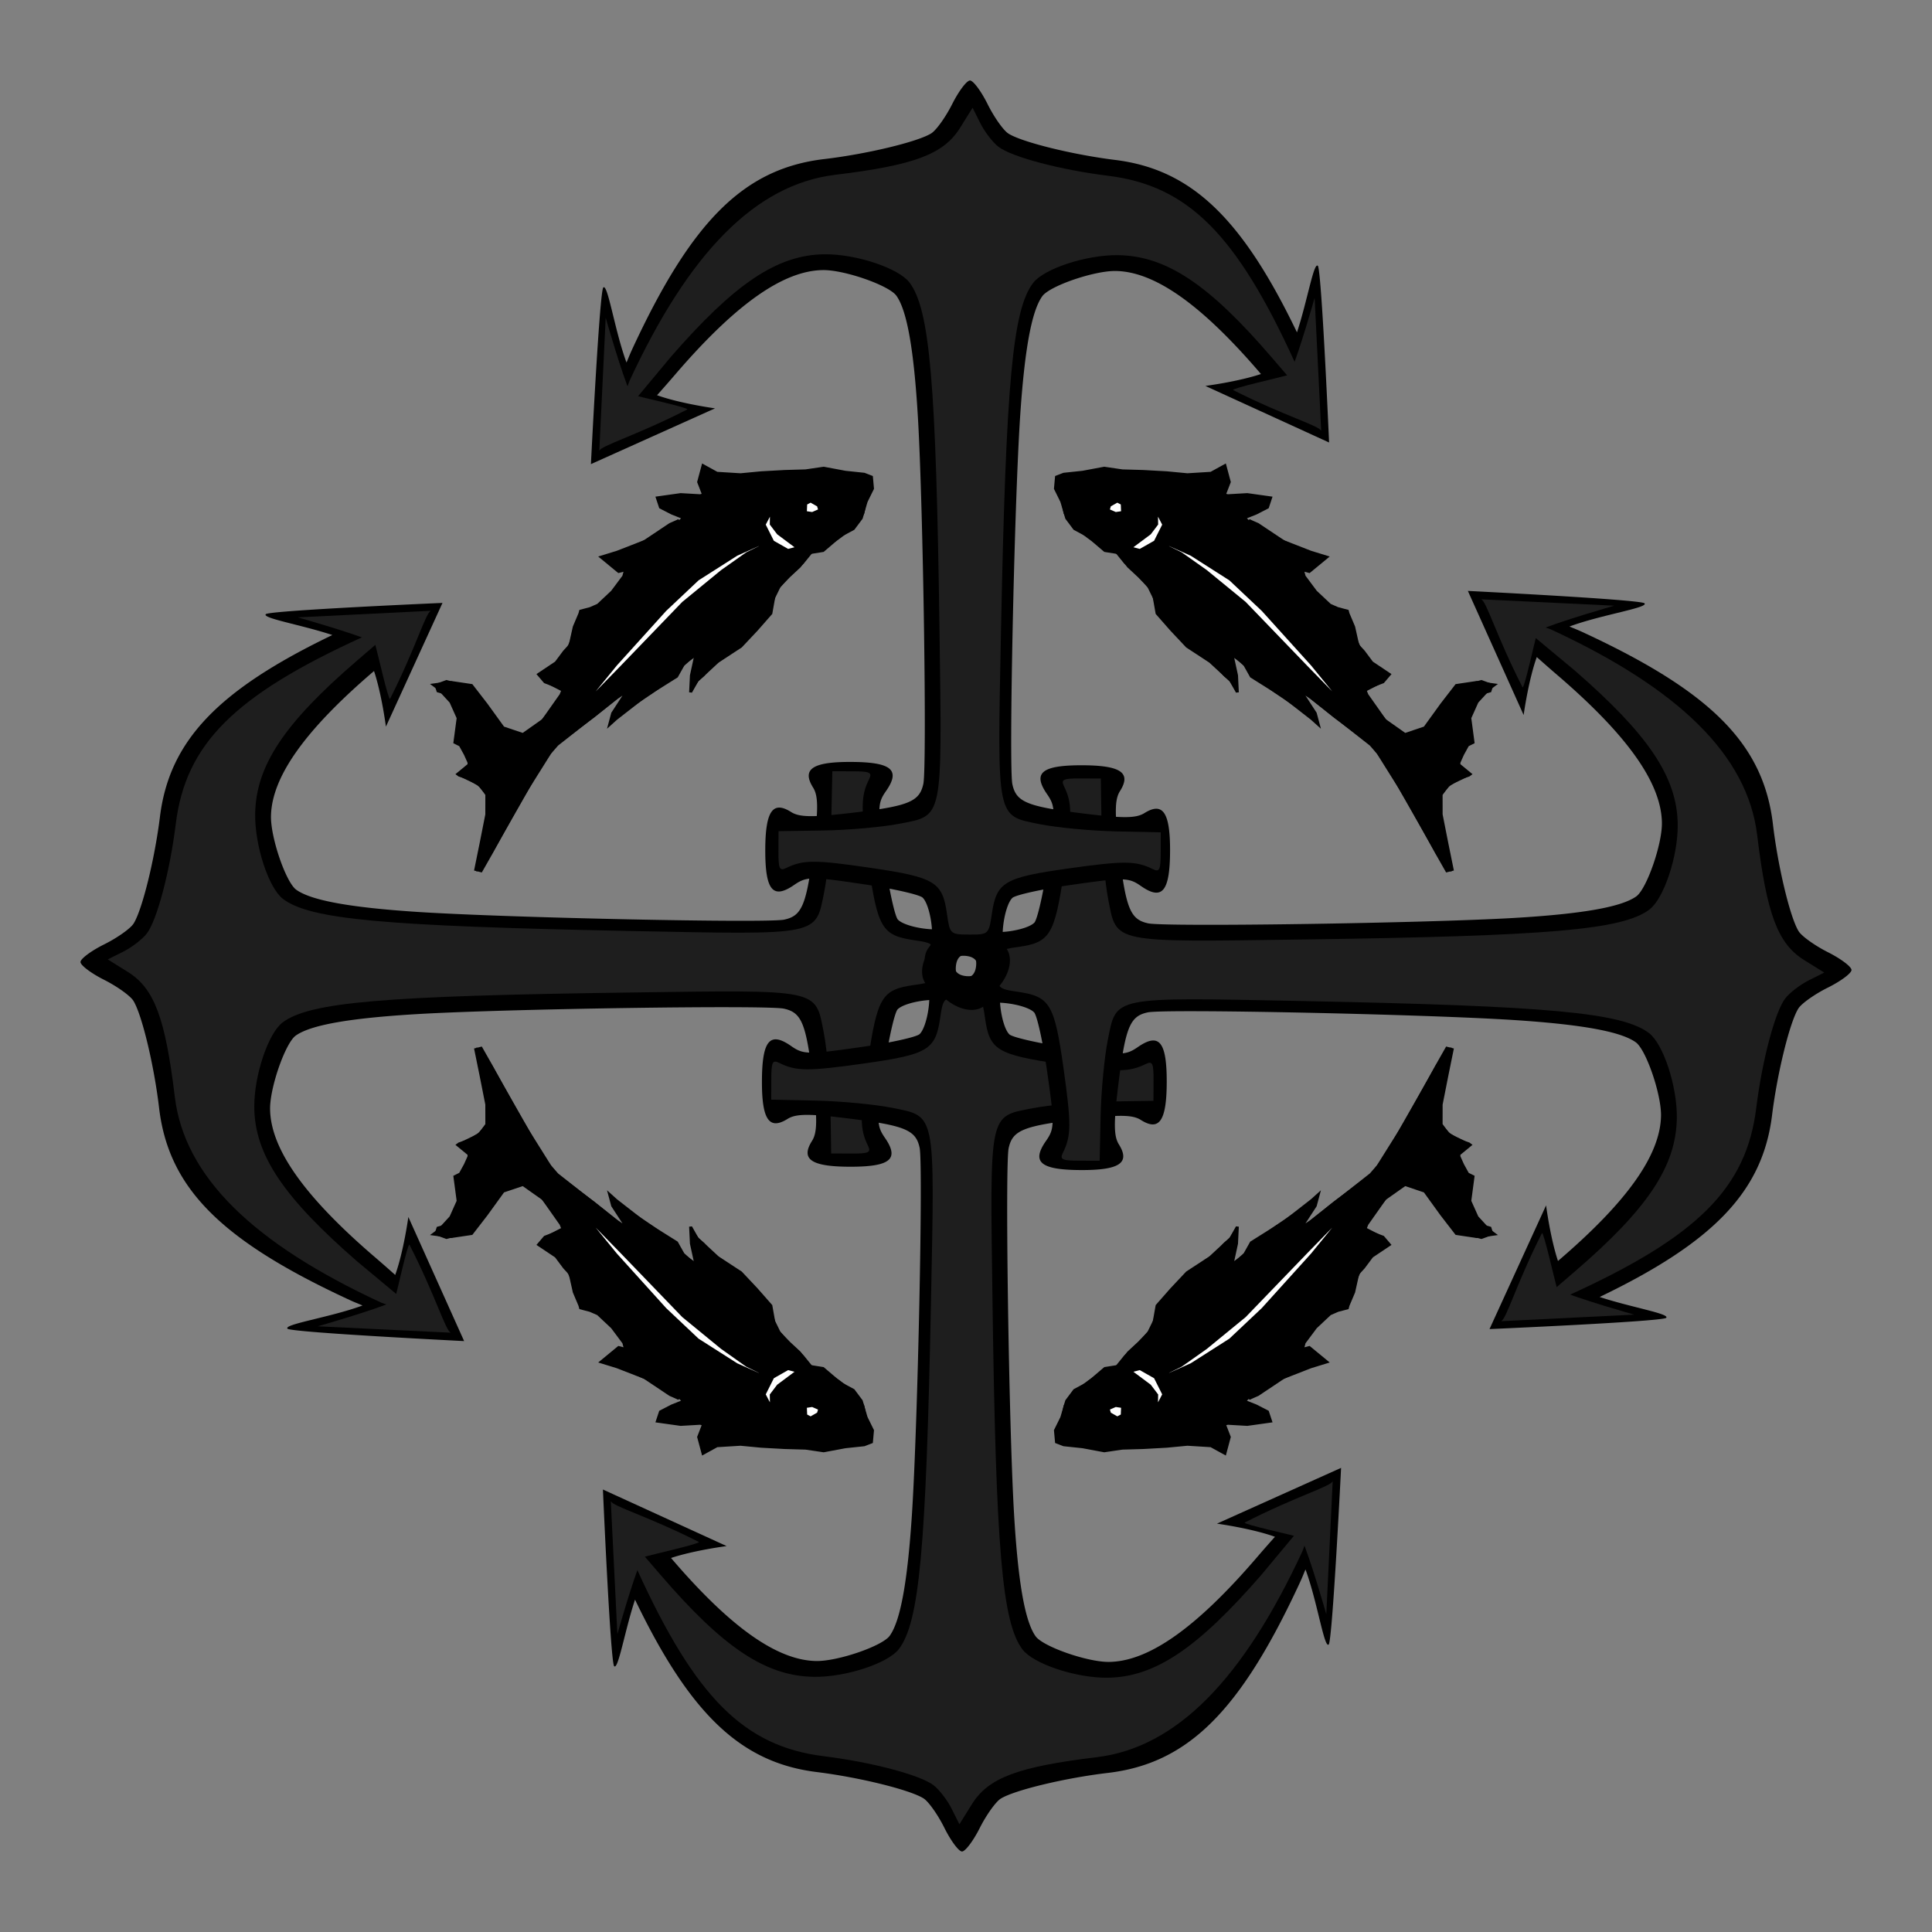
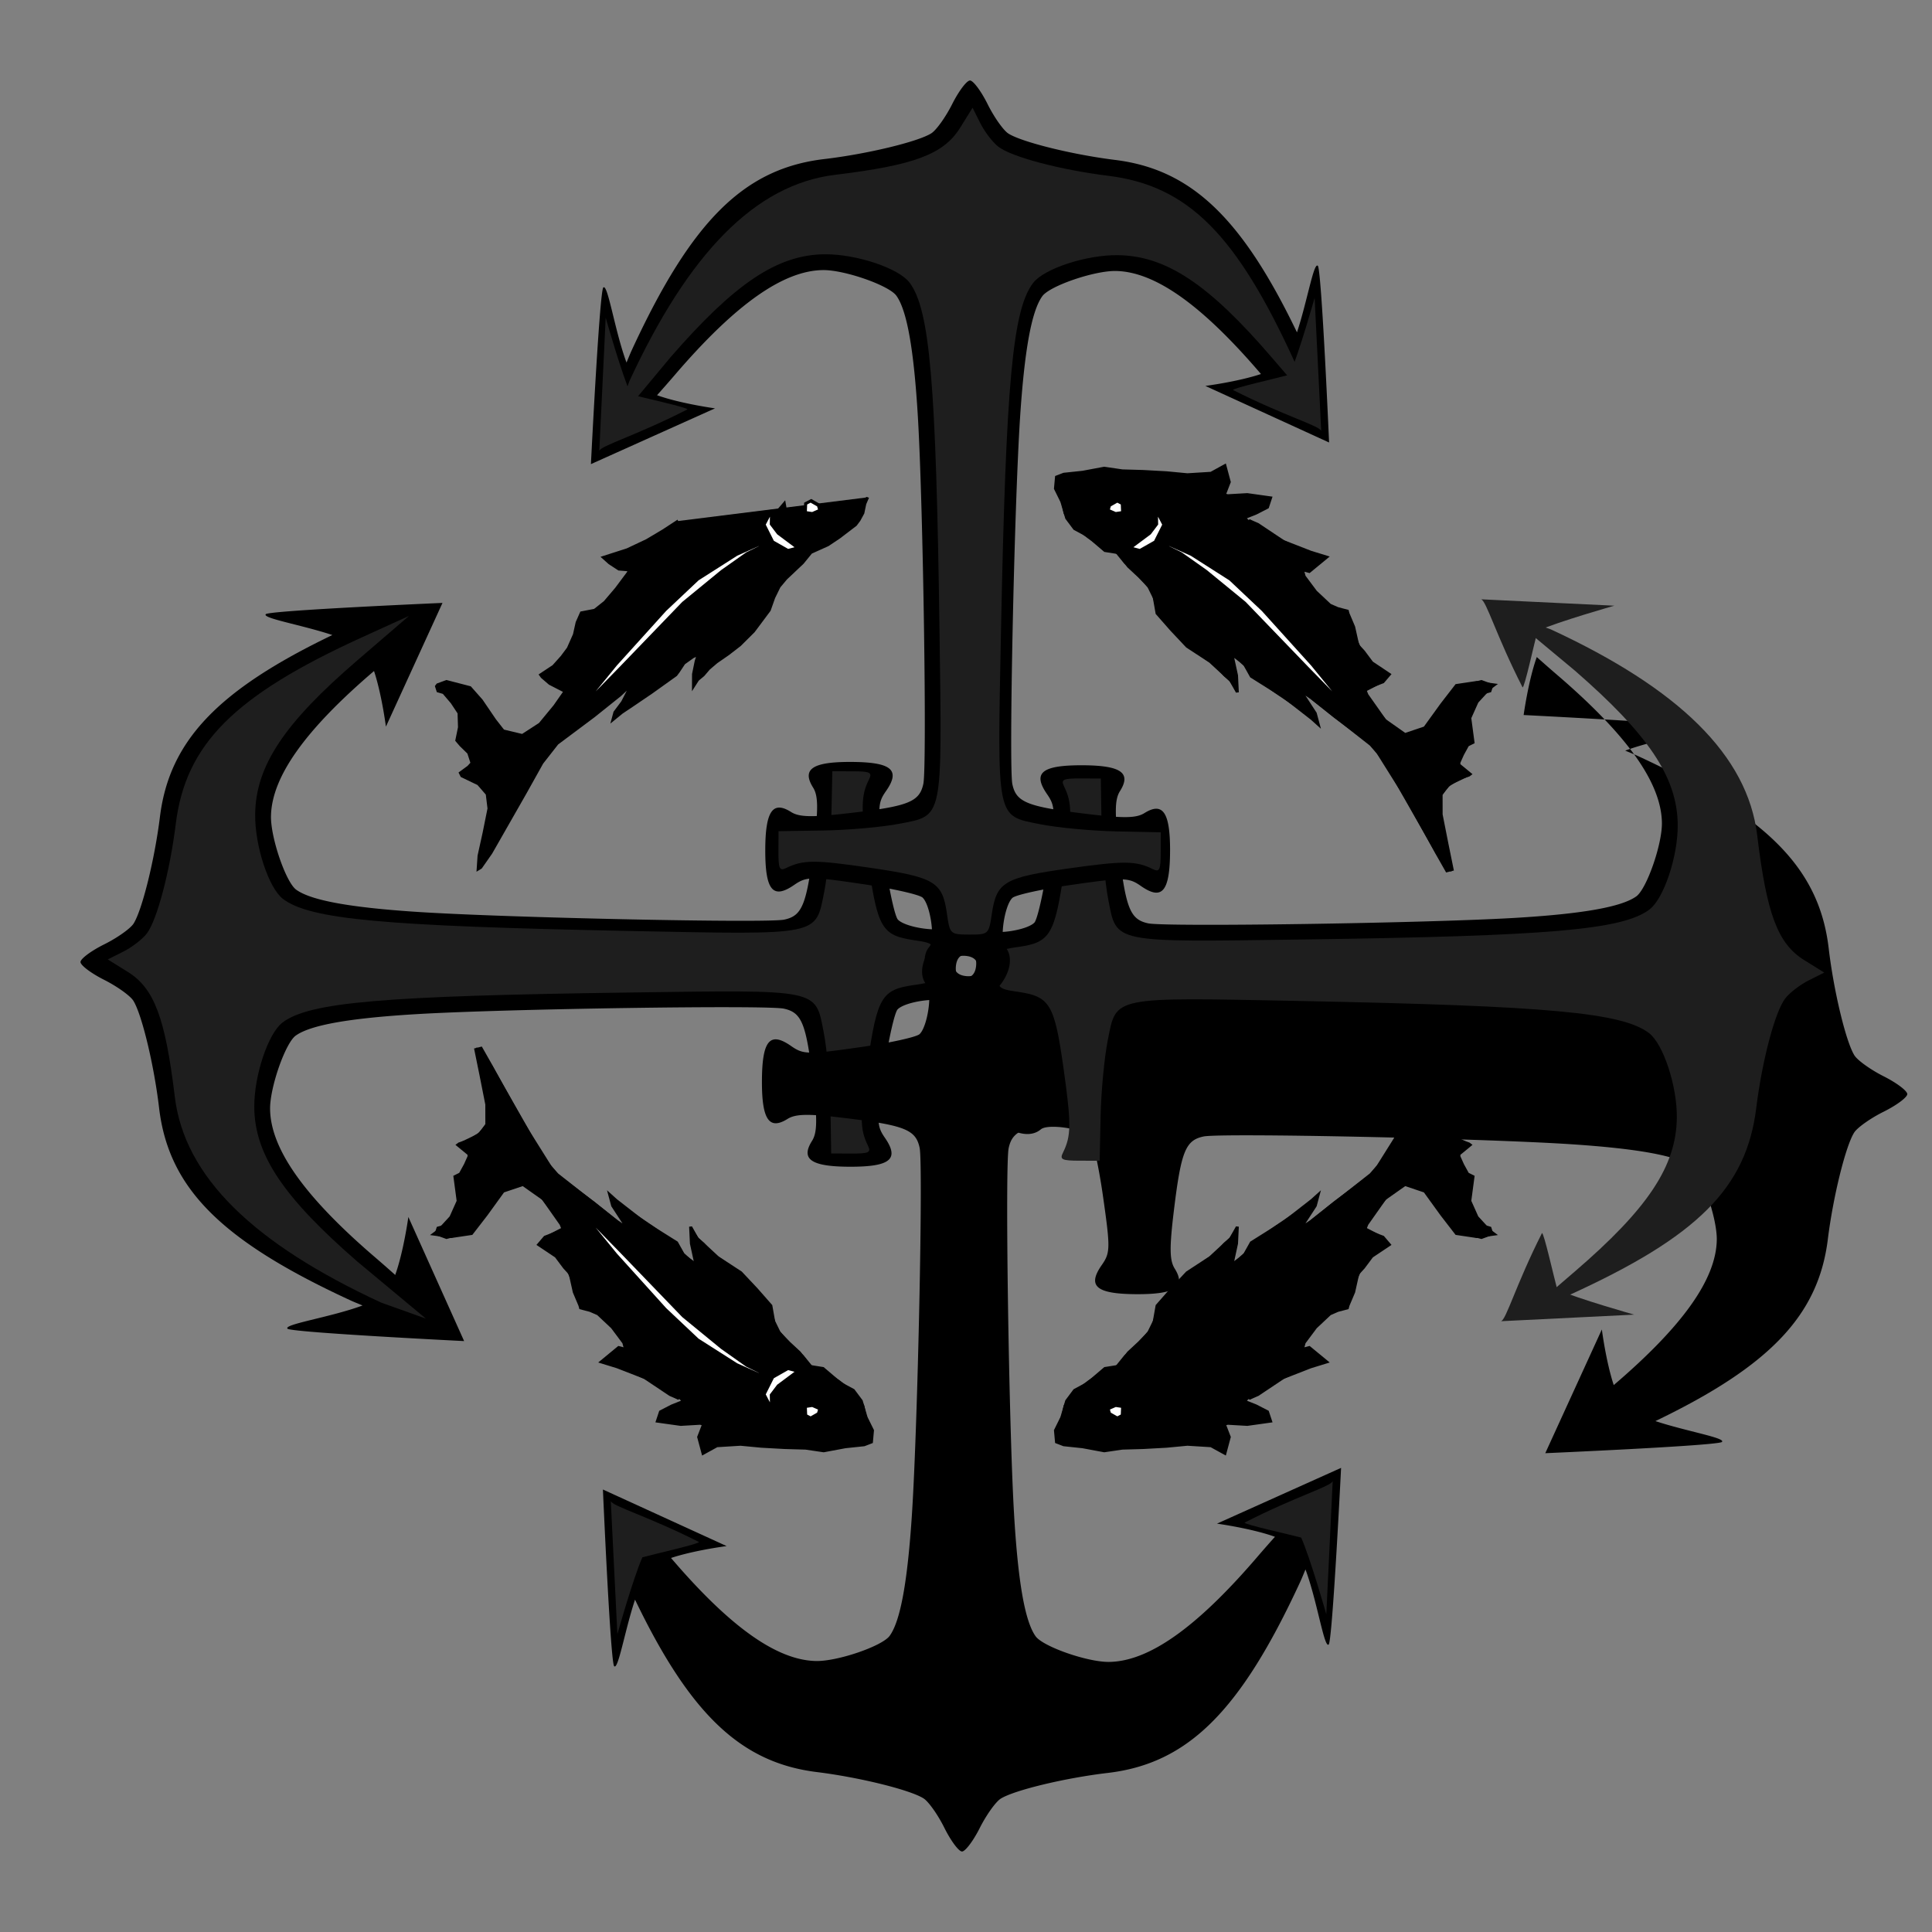
<svg xmlns="http://www.w3.org/2000/svg" width="600" height="600" viewBox="0 0 600 600">
  <rect x="0" y="0" width="600" height="600" fill="#808080" stroke="none" />
  <path d="M303.171 299.052c-.075-3.144-2.384-4.869-5.545-3.843-4.033 1.306-2.68 8.554 1.598 8.567 2.197.007 3.47-1.071 3.842-3.288.087-.505.115-.985.105-1.436zm8.359.582c-.027 8.641-11.877 16.565-17.52 11.72-2.144-1.842-12.818-.363-15.235 2.108-.943.966-2.847 9.408-4.235 18.77-2.362 15.933-2.356 17.301.318 21.182 4.534 6.593 1.613 8.962-11.01 8.924-11.937-.037-15.268-2.324-11.668-8.02 1.621-2.572 1.686-6.524.32-18.298-2.11-18.165-3.463-21.554-9.054-22.77-5.294-1.149-85.813.037-113.712 1.678-21.177 1.25-33.264 3.384-37.887 6.687-3.218 2.301-8.048 16.127-7.967 22.811.148 12.33 10.597 27.124 32.387 45.85a422.91 422.91 0 016.47 5.673c2.612-7.257 4.083-18.008 4.083-18.008l17.319 38.543s-51.75-2.574-54.777-3.787c-1.859-1.37 13.244-3.563 23.228-7.266-1.373-.593-2.465-.992-4.044-1.725-40.072-18.542-56.227-34.84-59.15-59.713-1.542-13.133-5.337-28.964-7.978-33.198-.967-1.556-5.071-4.485-9.1-6.514-4.032-2.029-7.321-4.514-7.318-5.52.003-1.006 3.307-3.47 7.352-5.479 4.04-2.004 8.163-4.92 9.139-6.467 2.667-4.222 6.558-20.012 8.18-33.14 2.91-23.53 17.9-39.324 53.548-56.465-9.783-3.233-22.31-5.284-20.596-6.533 3.04-1.194 54.799-3.438 54.799-3.438l-17.57 38.422s-1.291-10.027-3.695-17.27c-21.425 18.309-31.777 32.867-32 45.06-.121 6.684 4.624 20.53 7.828 22.847 4.603 3.335 16.677 5.54 37.846 6.918 27.888 1.81 108.398 3.503 113.7 2.383 5.597-1.178 6.972-4.559 9.193-22.715 1.437-11.765 1.396-15.713-.21-18.299-3.566-5.718-.22-7.998 11.717-7.962 12.623.039 15.53 2.439 10.955 9.008-2.697 3.86-2.712 5.216-.446 21.163 1.33 9.374 3.183 17.836 4.12 18.807 2.402 2.487 13.066 4.035 15.221 2.206 5.673-4.81 17.475 3.18 17.449 11.827z" />
  <path d="M38.28 295.54c2.652-1.327 5.935-3.847 7.289-5.602 3.176-4.107 7.187-19.26 9.015-34.055 3.064-24.788 18.163-39.891 58.007-58.039l14.441-6.577-16.098 13.846c-22.714 19.525-31.502 32.762-31.69 47.721-.12 9.808 4.181 22.929 8.63 26.322 8.324 6.352 30.887 8.437 107.832 9.968 59.418 1.183 57.506 1.564 60.25-12.074 1.067-5.326 2.076-15.947 2.237-23.608l.297-13.923 6.316.01c5.383.013 6.135.373 5.105 2.453-2.607 5.254-2.639 8.89-.208 26.177 2.822 20.029 4.2 22.356 14.153 23.822 6.287.928 6.398 1.047 6.38 6.982-.018 5.935-.13 6.056-6.422 6.946-9.962 1.401-11.355 3.725-14.298 23.731-2.536 17.276-2.526 20.913.048 26.182 1.018 2.087.263 2.443-5.119 2.422l-6.316-.028-.213-13.929c-.114-7.657-1.059-18.284-2.093-23.616-2.66-13.66-.75-13.262-60.176-12.441-76.952 1.058-99.527 3.005-107.89 9.307-4.47 3.366-8.85 16.465-8.79 26.273.097 14.96 9.34 28.247 31.935 47.915l21.363 17.782-13.87-4.959c-39.7-18.372-61.108-39.093-64.106-63.937-2.967-24.553-6.4-33.681-14.59-38.774l-6.241-3.883 4.822-2.414z" fill="#1e1e1e" />
-   <path d="M133.863 189.684l-41.37 2.046s17.283 4.868 23.872 7.767c.956 3.426 4.218 17.962 4.766 17.547 8.117-16.068 11.112-26.97 12.732-27.36zM140.044 413.883l-41.385-1.987s17.255-4.893 23.83-7.803c.933-3.423 4.11-17.965 4.665-17.551 8.205 16.058 11.267 26.957 12.89 27.34z" fill="#1e1e1e" fill-rule="evenodd" />
  <path d="M299.052 296.829c-3.144.075-4.869 2.384-3.843 5.545 1.306 4.033 8.554 2.68 8.567-1.598.007-2.197-1.071-3.47-3.288-3.842a7.554 7.554 0 00-1.436-.105zm.582-8.359c8.641.027 16.565 11.877 11.72 17.52-1.842 2.144-.363 12.818 2.108 15.235.966.943 9.408 2.847 18.77 4.235 15.933 2.362 17.301 2.356 21.182-.318 6.593-4.534 8.962-1.613 8.924 11.01-.037 11.937-2.324 15.268-8.02 11.668-2.572-1.621-6.524-1.686-18.298-.32-18.165 2.11-21.554 3.463-22.77 9.054-1.149 5.294.037 85.813 1.678 113.712 1.25 21.177 3.384 33.264 6.687 37.887 2.301 3.218 16.127 8.048 22.811 7.967 12.33-.148 27.124-10.597 45.85-32.387a422.91 422.91 0 015.673-6.47c-7.257-2.612-18.008-4.083-18.008-4.083l38.543-17.319s-2.574 51.75-3.787 54.777c-1.37 1.859-3.563-13.244-7.266-23.228-.593 1.373-.992 2.465-1.725 4.044-18.542 40.072-34.84 56.227-59.713 59.15-13.133 1.542-28.964 5.337-33.198 7.978-1.556.967-4.485 5.071-6.514 9.1-2.029 4.032-4.514 7.321-5.52 7.318-1.006-.003-3.47-3.307-5.479-7.352-2.004-4.04-4.92-8.163-6.467-9.139-4.222-2.667-20.012-6.558-33.14-8.18-23.53-2.91-39.324-17.9-56.465-53.548-3.233 9.783-5.284 22.31-6.533 20.596-1.194-3.04-3.438-54.799-3.438-54.799l38.422 17.57s-10.027 1.291-17.27 3.695c18.309 21.425 32.867 31.777 45.06 32 6.684.121 20.53-4.624 22.847-7.828 3.335-4.603 5.54-16.677 6.918-37.846 1.81-27.888 3.503-108.398 2.383-113.7-1.178-5.597-4.559-6.972-22.715-9.193-11.765-1.437-15.713-1.396-18.299.21-5.718 3.566-7.998.22-7.962-11.717.039-12.623 2.439-15.53 9.008-10.955 3.86 2.697 5.216 2.712 21.163.446 9.374-1.33 17.836-3.183 18.807-4.12 2.487-2.402 4.035-13.066 2.206-15.221-4.81-5.673 3.18-17.475 11.827-17.449z" />
-   <path d="M295.54 561.72c-1.327-2.652-3.847-5.935-5.602-7.289-4.107-3.176-19.26-7.187-34.055-9.015-24.788-3.064-39.891-18.163-58.039-58.007l-6.577-14.441 13.846 16.098c19.525 22.714 32.762 31.502 47.721 31.69 9.808.12 22.929-4.181 26.322-8.63 6.352-8.324 8.437-30.887 9.968-107.832 1.183-59.418 1.564-57.506-12.074-60.25-5.326-1.067-15.947-2.076-23.608-2.237l-13.923-.297.01-6.316c.013-5.383.373-6.135 2.453-5.105 5.254 2.607 8.89 2.639 26.177.208 20.029-2.822 22.356-4.2 23.822-14.153.928-6.287 1.047-6.398 6.982-6.38 5.935.018 6.056.13 6.946 6.422 1.401 9.962 3.725 11.355 23.731 14.298 17.276 2.536 20.913 2.526 26.182-.048 2.087-1.018 2.443-.263 2.422 5.119l-.028 6.316-13.929.213c-7.657.114-18.284 1.059-23.616 2.093-13.66 2.66-13.262.75-12.441 60.176 1.058 76.952 3.005 99.527 9.307 107.89 3.366 4.47 16.465 8.85 26.273 8.79 14.96-.097 28.247-9.34 47.915-31.935l17.782-21.363-4.959 13.87c-18.372 39.7-39.093 61.108-63.937 64.106-24.553 2.967-33.681 6.4-38.774 14.59l-3.883 6.241-2.414-4.822z" fill="#1e1e1e" />
  <path d="M189.684 466.137l2.046 41.37s4.868-17.283 7.767-23.872c3.426-.955 17.962-4.218 17.547-4.766-16.068-8.117-26.97-11.112-27.36-12.732zM413.883 459.956l-1.987 41.385s-4.893-17.255-7.803-23.83c-3.423-.933-17.965-4.11-17.551-4.665 16.058-8.205 26.957-11.267 27.34-12.89z" fill="#1e1e1e" fill-rule="evenodd" />
  <g>
-     <path d="M296.829 300.948c.075 3.144 2.384 4.869 5.545 3.843 4.033-1.306 2.68-8.554-1.598-8.567-2.197-.007-3.47 1.071-3.842 3.288a7.554 7.554 0 00-.105 1.436zm-8.359-.582c.027-8.641 11.877-16.565 17.52-11.72 2.144 1.842 12.818.363 15.235-2.108.943-.966 2.847-9.408 4.235-18.77 2.362-15.933 2.356-17.301-.318-21.182-4.534-6.593-1.613-8.962 11.01-8.924 11.937.037 15.268 2.324 11.668 8.02-1.621 2.572-1.686 6.524-.32 18.298 2.11 18.165 3.463 21.554 9.054 22.77 5.294 1.149 85.813-.037 113.712-1.678 21.177-1.25 33.264-3.384 37.887-6.687 3.218-2.301 8.048-16.127 7.967-22.811-.148-12.33-10.597-27.124-32.387-45.85a422.91 422.91 0 01-6.47-5.673c-2.612 7.257-4.083 18.008-4.083 18.008l-17.319-38.543s51.75 2.574 54.777 3.787c1.859 1.37-13.244 3.563-23.228 7.266 1.373.593 2.465.992 4.044 1.725 40.072 18.542 56.227 34.84 59.15 59.713 1.542 13.133 5.337 28.964 7.978 33.198.967 1.556 5.071 4.485 9.1 6.514 4.032 2.029 7.321 4.514 7.318 5.52-.003 1.006-3.307 3.47-7.352 5.479-4.04 2.004-8.163 4.921-9.139 6.467-2.667 4.222-6.558 20.012-8.18 33.14-2.91 23.53-17.9 39.324-53.548 56.465 9.783 3.233 22.31 5.284 20.596 6.533-3.04 1.194-54.799 3.438-54.799 3.438l17.57-38.422s1.291 10.027 3.695 17.27c21.425-18.309 31.777-32.867 32-45.06.121-6.684-4.624-20.53-7.828-22.847-4.603-3.335-16.677-5.54-37.846-6.918-27.888-1.81-108.398-3.503-113.7-2.383-5.597 1.178-6.972 4.559-9.193 22.715-1.437 11.765-1.396 15.713.21 18.299 3.566 5.718.22 7.998-11.717 7.962-12.623-.039-15.53-2.439-10.955-9.008 2.697-3.86 2.712-5.216.446-21.163-1.33-9.374-3.183-17.836-4.12-18.807-2.402-2.487-13.066-4.035-15.221-2.206-5.673 4.81-17.475-3.18-17.449-11.827z" />
+     <path d="M296.829 300.948c.075 3.144 2.384 4.869 5.545 3.843 4.033-1.306 2.68-8.554-1.598-8.567-2.197-.007-3.47 1.071-3.842 3.288a7.554 7.554 0 00-.105 1.436zm-8.359-.582c.027-8.641 11.877-16.565 17.52-11.72 2.144 1.842 12.818.363 15.235-2.108.943-.966 2.847-9.408 4.235-18.77 2.362-15.933 2.356-17.301-.318-21.182-4.534-6.593-1.613-8.962 11.01-8.924 11.937.037 15.268 2.324 11.668 8.02-1.621 2.572-1.686 6.524-.32 18.298 2.11 18.165 3.463 21.554 9.054 22.77 5.294 1.149 85.813-.037 113.712-1.678 21.177-1.25 33.264-3.384 37.887-6.687 3.218-2.301 8.048-16.127 7.967-22.811-.148-12.33-10.597-27.124-32.387-45.85a422.91 422.91 0 01-6.47-5.673c-2.612 7.257-4.083 18.008-4.083 18.008s51.75 2.574 54.777 3.787c1.859 1.37-13.244 3.563-23.228 7.266 1.373.593 2.465.992 4.044 1.725 40.072 18.542 56.227 34.84 59.15 59.713 1.542 13.133 5.337 28.964 7.978 33.198.967 1.556 5.071 4.485 9.1 6.514 4.032 2.029 7.321 4.514 7.318 5.52-.003 1.006-3.307 3.47-7.352 5.479-4.04 2.004-8.163 4.921-9.139 6.467-2.667 4.222-6.558 20.012-8.18 33.14-2.91 23.53-17.9 39.324-53.548 56.465 9.783 3.233 22.31 5.284 20.596 6.533-3.04 1.194-54.799 3.438-54.799 3.438l17.57-38.422s1.291 10.027 3.695 17.27c21.425-18.309 31.777-32.867 32-45.06.121-6.684-4.624-20.53-7.828-22.847-4.603-3.335-16.677-5.54-37.846-6.918-27.888-1.81-108.398-3.503-113.7-2.383-5.597 1.178-6.972 4.559-9.193 22.715-1.437 11.765-1.396 15.713.21 18.299 3.566 5.718.22 7.998-11.717 7.962-12.623-.039-15.53-2.439-10.955-9.008 2.697-3.86 2.712-5.216.446-21.163-1.33-9.374-3.183-17.836-4.12-18.807-2.402-2.487-13.066-4.035-15.221-2.206-5.673 4.81-17.475-3.18-17.449-11.827z" />
    <path d="M561.72 304.46c-2.652 1.327-5.935 3.847-7.289 5.602-3.176 4.107-7.187 19.26-9.015 34.055-3.064 24.788-18.163 39.891-58.007 58.039l-14.441 6.577 16.098-13.846c22.714-19.525 31.502-32.762 31.69-47.721.12-9.808-4.181-22.929-8.63-26.322-8.324-6.352-30.887-8.437-107.832-9.968-59.418-1.183-57.506-1.564-60.25 12.074-1.067 5.326-2.076 15.947-2.237 23.608l-.297 13.923-6.316-.01c-5.383-.013-6.135-.373-5.105-2.453 2.607-5.254 2.639-8.89.208-26.177-2.822-20.029-4.2-22.356-14.153-23.822-6.287-.928-6.398-1.047-6.38-6.982.018-5.935.13-6.056 6.422-6.946 9.962-1.401 11.355-3.725 14.298-23.731 2.536-17.276 2.526-20.913-.048-26.182-1.018-2.087-.263-2.442 5.119-2.422l6.316.028.213 13.929c.114 7.657 1.059 18.284 2.093 23.616 2.66 13.66.75 13.262 60.176 12.441 76.952-1.058 99.527-3.005 107.89-9.307 4.47-3.366 8.85-16.465 8.79-26.273-.097-14.96-9.34-28.247-31.935-47.915l-21.363-17.782 13.87 4.959c39.7 18.372 61.108 39.093 64.106 63.937 2.967 24.553 6.4 33.681 14.59 38.774l6.241 3.883-4.822 2.414z" fill="#1e1e1e" />
    <path d="M466.137 410.316l41.37-2.046s-17.283-4.868-23.872-7.767c-.956-3.426-4.218-17.962-4.766-17.547-8.117 16.068-11.112 26.97-12.732 27.36zM459.956 186.117l41.385 1.987s-17.255 4.893-23.83 7.803c-.933 3.423-4.11 17.965-4.665 17.551-8.205-16.058-11.267-26.957-12.89-27.34z" fill="#1e1e1e" fill-rule="evenodd" />
  </g>
  <g>
    <path d="M300.948 303.171c3.144-.075 4.869-2.384 3.843-5.545-1.306-4.033-8.554-2.68-8.567 1.598-.007 2.197 1.071 3.47 3.288 3.842.505.087.985.115 1.436.105zm-.582 8.359c-8.641-.027-16.565-11.877-11.72-17.52 1.842-2.144.363-12.818-2.108-15.235-.966-.943-9.408-2.847-18.77-4.235-15.933-2.362-17.301-2.356-21.182.318-6.593 4.534-8.962 1.613-8.924-11.01.037-11.937 2.324-15.268 8.02-11.668 2.572 1.621 6.524 1.686 18.298.32 18.165-2.11 21.554-3.463 22.77-9.054 1.149-5.294-.037-85.813-1.678-113.712-1.25-21.177-3.384-33.264-6.687-37.887-2.301-3.218-16.127-8.048-22.811-7.967-12.33.148-27.124 10.597-45.85 32.387a422.91 422.91 0 01-5.673 6.47c7.257 2.612 18.008 4.083 18.008 4.083l-38.543 17.319s2.574-51.75 3.787-54.777c1.37-1.859 3.563 13.244 7.266 23.228.593-1.373.992-2.465 1.725-4.044 18.542-40.072 34.84-56.227 59.713-59.15 13.133-1.542 28.964-5.337 33.198-7.978 1.556-.967 4.485-5.071 6.514-9.1 2.029-4.032 4.514-7.321 5.52-7.318 1.006.003 3.47 3.307 5.479 7.352 2.004 4.04 4.921 8.163 6.467 9.139 4.222 2.667 20.012 6.558 33.14 8.18 23.53 2.91 39.324 17.9 56.465 53.548 3.233-9.783 5.284-22.31 6.533-20.596 1.194 3.04 3.438 54.799 3.438 54.799l-38.422-17.57s10.027-1.291 17.27-3.695c-18.309-21.425-32.867-31.777-45.06-32-6.684-.121-20.53 4.624-22.847 7.828-3.335 4.603-5.54 16.677-6.918 37.846-1.81 27.888-3.503 108.398-2.383 113.7 1.178 5.597 4.559 6.972 22.715 9.193 11.765 1.437 15.713 1.396 18.299-.21 5.718-3.566 7.998-.22 7.962 11.717-.039 12.623-2.439 15.53-9.008 10.955-3.86-2.697-5.216-2.712-21.163-.446-9.374 1.33-17.836 3.183-18.807 4.12-2.487 2.402-4.035 13.066-2.206 15.221 4.81 5.673-3.18 17.475-11.827 17.449z" />
    <path d="M304.46 38.28c1.327 2.652 3.847 5.935 5.602 7.289 4.107 3.176 19.26 7.187 34.055 9.015 24.788 3.064 39.891 18.163 58.039 58.007l6.577 14.441-13.846-16.098c-19.525-22.714-32.762-31.502-47.721-31.69-9.808-.12-22.929 4.181-26.322 8.63-6.352 8.324-8.437 30.887-9.968 107.832-1.183 59.418-1.564 57.506 12.074 60.25 5.326 1.067 15.947 2.076 23.608 2.237l13.923.297-.01 6.316c-.013 5.383-.373 6.135-2.453 5.105-5.254-2.607-8.89-2.639-26.177-.208-20.029 2.822-22.356 4.2-23.822 14.153-.928 6.287-1.047 6.398-6.982 6.38-5.935-.018-6.056-.13-6.946-6.422-1.401-9.962-3.725-11.355-23.731-14.298-17.276-2.536-20.913-2.526-26.182.048-2.087 1.018-2.442.263-2.422-5.119l.028-6.316 13.929-.213c7.657-.114 18.284-1.059 23.616-2.093 13.66-2.66 13.262-.75 12.441-60.176-1.058-76.952-3.005-99.527-9.307-107.89-3.366-4.47-16.465-8.85-26.273-8.79-14.96.097-28.247 9.34-47.915 31.935l-17.782 21.363 4.959-13.87c18.372-39.7 39.093-61.108 63.937-64.106 24.553-2.967 33.681-6.4 38.774-14.59l3.883-6.241 2.414 4.822z" fill="#1e1e1e" />
    <path d="M410.316 133.863l-2.046-41.37s-4.868 17.283-7.767 23.872c-3.426.956-17.962 4.218-17.547 4.766 16.068 8.117 26.97 11.112 27.36 12.732zM186.117 140.044l1.987-41.385s4.893 17.255 7.803 23.83c3.423.933 17.965 4.11 17.551 4.665-16.058 8.205-26.957 11.267-27.34 12.89z" fill="#1e1e1e" fill-rule="evenodd" />
  </g>
  <g>
    <g fill-rule="evenodd" stroke="#000">
      <path d="M328.486 60.406l1.992-.598 2.39-1.394 2.192-.399h1.593l5.578 1.992 3.586 1.594 4.581 3.187 3.785.2 6.375 1.394 2.988.2 3.386-.798 3.586-1.394h7.37l5.379.996 3.984 1.394 3.785 1.594 2.789.797 2.39.199 1.992.598 2.191-.2-2.788 2.59-3.387 1.992-1.394.598-.2.398 1.196.797 2.988 1.195 2.789-.2h1.195l7.968 3.188 5.976 2.59 3.586 1.593 3.187.996-1.992.996h-3.586l-3.785.797-1.394.2 1.394.597 2.59.598 9.163 2.988 12.351 4.581 6.972.2 9.562-1.594 19.323-2.988 4.98-.2.796.4-3.187 2.589-5.976 3.386-6.374 3.785-2.988 3.586-.797 4.581.996 6.375-.399.996-2.59-.996-1.593-.2-1.793 3.188-.398 3.785-.399 2.191-3.386 1.992-3.187 3.187-1.195 4.184-.797 4.382.597 1.992-.796 1.395h-.399l-2.191-1.793-2.59-7.968.996-5.976 2.191-7.969.996-4.581-2.19-6.375-5.578-2.59-6.574-.398-5.18.2.797 5.975-.199 3.586-.199.797-3.984-1.793-3.586-.398h-2.988l-4.183 1.195-3.187 1.793-2.79.797-2.788-3.188-3.586-1.195-4.98-.398h-5.976l-.398.597 1.394 2.79.2 3.983-.2 2.79-5.578-4.981-5.378-3.586-4.98-2.59-4.781-2.19" transform="matrix(-.66 .884 -.705 -.526 528.835 -104.163)" />
-       <path d="M329.717 59.93l4.55-2.124h3.64l3.64 2.124 6.37 1.82 2.73 3.336h4.853l3.943.91 5.764.91 5.763-3.64 6.066.607 6.37.91 7.28 3.336 7.887 1.82 3.64-.606-3.944 3.336-4.246 2.427-1.517.91 4.853 1.213 3.64-.606 10.01 4.853 9.707 3.336 2.426.607-3.033 1.517-7.583.606 3.336 1.517 20.627 6.977 3.033.303 14.863-1.517 17.593-3.033 5.763-.91.607 1.82-6.673 3.943-7.584 4.55-4.55 4.247-.91 3.64.304 4.853.91 3.336v.607l-3.943-1.213-.607.606-1.213 2.73-1.214 3.337.304 2.123-6.067 4.247-2.427 5.46-.91 6.066v2.124l-3.336-4.247-2.73-6.37 1.82-8.19 2.426-9.706-1.82-6.977-6.673-2.73-8.796.304-1.82.606 1.516 6.674-.606 3.336-5.46-2.426h-3.943l-2.427-.304-4.853 2.73-3.943 1.213-.607.304-2.123-2.123-2.124-1.517-5.46-1.213h-5.46l-1.82.91 1.517 1.516-.303 7.887-3.64-3.337-6.977-5.46-8.19-3.64-2.123-1.516v-.607l-1.82-.303.91 4.246.607 4.55-1.517 2.73-4.55-5.763-3.033-5.763-.91-.91-2.123 4.246-4.247 2.124-.606-5.46-3.64-6.977-3.944-5.46-4.246-6.37-3.64-5.763-3.64-4.55-2.73-6.976-2.73-5.764-.607-2.73 2.427-2.73z" transform="matrix(-.66 .884 -.705 -.526 528.835 -104.163)" />
      <path d="M340.334 76.613l-1.517-.91-.303-3.034.91-1.516 2.123 1.516.91 2.124z" fill="#fff" transform="matrix(-.66 .884 -.705 -.526 528.835 -104.163)" />
      <path d="M344.884 81.466l2.123-.607.303-1.82 1.82.607-1.516 3.336-3.64-.303z" transform="matrix(-.66 .884 -.705 -.526 528.835 -104.163)" />
      <path d="M351.557 69.333v8.796l-.91 3.943-3.033 2.73 4.55-.91 2.426-6.066-.607-6.067zM357.32 81.162l6.067 4.247 12.133 5.763 12.436 2.73 20.626 2.427 11.224.607 1.213-.607-12.74-2.123-24.873-3.944-13.65-4.246-8.19-3.337-4.246-2.73z" fill="#fff" transform="matrix(-.66 .884 -.705 -.526 528.835 -104.163)" />
    </g>
  </g>
  <g>
    <g fill-rule="evenodd" stroke="#000">
      <path d="M328.486 60.406l1.992-.598 2.39-1.394 2.192-.399h1.593l5.578 1.992 3.586 1.594 4.581 3.187 3.785.2 6.375 1.394 2.988.2 3.386-.798 3.586-1.394h7.37l5.379.996 3.984 1.394 3.785 1.594 2.789.797 2.39.199 1.992.598 2.191-.2-2.788 2.59-3.387 1.992-1.394.598-.2.398 1.196.797 2.988 1.195 2.789-.2h1.195l7.968 3.188 5.976 2.59 3.586 1.593 3.187.996-1.992.996h-3.586l-3.785.797-1.394.2 1.394.597 2.59.598 9.163 2.988 12.351 4.581 6.972.2 9.562-1.594 19.323-2.988 4.98-.2.796.4-3.187 2.589-5.976 3.386-6.374 3.785-2.988 3.586-.797 4.581.996 6.375-.399.996-2.59-.996-1.593-.2-1.793 3.188-.398 3.785-.399 2.191-3.386 1.992-3.187 3.187-1.195 4.184-.797 4.382.597 1.992-.796 1.395h-.399l-2.191-1.793-2.59-7.968.996-5.976 2.191-7.969.996-4.581-2.19-6.375-5.578-2.59-6.574-.398-5.18.2.797 5.975-.199 3.586-.199.797-3.984-1.793-3.586-.398h-2.988l-4.183 1.195-3.187 1.793-2.79.797-2.788-3.188-3.586-1.195-4.98-.398h-5.976l-.398.597 1.394 2.79.2 3.983-.2 2.79-5.578-4.981-5.378-3.586-4.98-2.59-4.781-2.19" transform="matrix(-.66 -.884 -.705 .526 528.835 700.13)" />
      <path d="M329.717 59.93l4.55-2.124h3.64l3.64 2.124 6.37 1.82 2.73 3.336h4.853l3.943.91 5.764.91 5.763-3.64 6.066.607 6.37.91 7.28 3.336 7.887 1.82 3.64-.606-3.944 3.336-4.246 2.427-1.517.91 4.853 1.213 3.64-.606 10.01 4.853 9.707 3.336 2.426.607-3.033 1.517-7.583.606 3.336 1.517 20.627 6.977 3.033.303 14.863-1.517 17.593-3.033 5.763-.91.607 1.82-6.673 3.943-7.584 4.55-4.55 4.247-.91 3.64.304 4.853.91 3.336v.607l-3.943-1.213-.607.606-1.213 2.73-1.214 3.337.304 2.123-6.067 4.247-2.427 5.46-.91 6.066v2.124l-3.336-4.247-2.73-6.37 1.82-8.19 2.426-9.706-1.82-6.977-6.673-2.73-8.796.304-1.82.606 1.516 6.674-.606 3.336-5.46-2.426h-3.943l-2.427-.304-4.853 2.73-3.943 1.213-.607.304-2.123-2.123-2.124-1.517-5.46-1.213h-5.46l-1.82.91 1.517 1.516-.303 7.887-3.64-3.337-6.977-5.46-8.19-3.64-2.123-1.516v-.607l-1.82-.303.91 4.246.607 4.55-1.517 2.73-4.55-5.763-3.033-5.763-.91-.91-2.123 4.246-4.247 2.124-.606-5.46-3.64-6.977-3.944-5.46-4.246-6.37-3.64-5.763-3.64-4.55-2.73-6.976-2.73-5.764-.607-2.73 2.427-2.73z" transform="matrix(-.66 -.884 -.705 .526 528.835 700.13)" />
      <path d="M340.334 76.613l-1.517-.91-.303-3.034.91-1.516 2.123 1.516.91 2.124z" fill="#fff" transform="matrix(-.66 -.884 -.705 .526 528.835 700.13)" />
      <path d="M344.884 81.466l2.123-.607.303-1.82 1.82.607-1.516 3.336-3.64-.303z" transform="matrix(-.66 -.884 -.705 .526 528.835 700.13)" />
      <path d="M351.557 69.333v8.796l-.91 3.943-3.033 2.73 4.55-.91 2.426-6.066-.607-6.067zM357.32 81.162l6.067 4.247 12.133 5.763 12.436 2.73 20.626 2.427 11.224.607 1.213-.607-12.74-2.123-24.873-3.944-13.65-4.246-8.19-3.337-4.246-2.73z" fill="#fff" transform="matrix(-.66 -.884 -.705 .526 528.835 700.13)" />
    </g>
  </g>
  <g>
    <g fill-rule="evenodd" stroke="#000">
      <path d="M328.486 60.406l1.992-.598 2.39-1.394 2.192-.399h1.593l5.578 1.992 3.586 1.594 4.581 3.187 3.785.2 6.375 1.394 2.988.2 3.386-.798 3.586-1.394h7.37l5.379.996 3.984 1.394 3.785 1.594 2.789.797 2.39.199 1.992.598 2.191-.2-2.788 2.59-3.387 1.992-1.394.598-.2.398 1.196.797 2.988 1.195 2.789-.2h1.195l7.968 3.188 5.976 2.59 3.586 1.593 3.187.996-1.992.996h-3.586l-3.785.797-1.394.2 1.394.597 2.59.598 9.163 2.988 12.351 4.581 6.972.2 9.562-1.594 19.323-2.988 4.98-.2.796.4-3.187 2.589-5.976 3.386-6.374 3.785-2.988 3.586-.797 4.581.996 6.375-.399.996-2.59-.996-1.593-.2-1.793 3.188-.398 3.785-.399 2.191-3.386 1.992-3.187 3.187-1.195 4.184-.797 4.382.597 1.992-.796 1.395h-.399l-2.191-1.793-2.59-7.968.996-5.976 2.191-7.969.996-4.581-2.19-6.375-5.578-2.59-6.574-.398-5.18.2.797 5.975-.199 3.586-.199.797-3.984-1.793-3.586-.398h-2.988l-4.183 1.195-3.187 1.793-2.79.797-2.788-3.188-3.586-1.195-4.98-.398h-5.976l-.398.597 1.394 2.79.2 3.983-.2 2.79-5.578-4.981-5.378-3.586-4.98-2.59-4.781-2.19" transform="matrix(.66 .884 .705 -.526 69.904 -104.163)" />
      <path d="M329.717 59.93l4.55-2.124h3.64l3.64 2.124 6.37 1.82 2.73 3.336h4.853l3.943.91 5.764.91 5.763-3.64 6.066.607 6.37.91 7.28 3.336 7.887 1.82 3.64-.606-3.944 3.336-4.246 2.427-1.517.91 4.853 1.213 3.64-.606 10.01 4.853 9.707 3.336 2.426.607-3.033 1.517-7.583.606 3.336 1.517 20.627 6.977 3.033.303 14.863-1.517 17.593-3.033 5.763-.91.607 1.82-6.673 3.943-7.584 4.55-4.55 4.247-.91 3.64.304 4.853.91 3.336v.607l-3.943-1.213-.607.606-1.213 2.73-1.214 3.337.304 2.123-6.067 4.247-2.427 5.46-.91 6.066v2.124l-3.336-4.247-2.73-6.37 1.82-8.19 2.426-9.706-1.82-6.977-6.673-2.73-8.796.304-1.82.606 1.516 6.674-.606 3.336-5.46-2.426h-3.943l-2.427-.304-4.853 2.73-3.943 1.213-.607.304-2.123-2.123-2.124-1.517-5.46-1.213h-5.46l-1.82.91 1.517 1.516-.303 7.887-3.64-3.337-6.977-5.46-8.19-3.64-2.123-1.516v-.607l-1.82-.303.91 4.246.607 4.55-1.517 2.73-4.55-5.763-3.033-5.763-.91-.91-2.123 4.246-4.247 2.124-.606-5.46-3.64-6.977-3.944-5.46-4.246-6.37-3.64-5.763-3.64-4.55-2.73-6.976-2.73-5.764-.607-2.73 2.427-2.73z" transform="matrix(.66 .884 .705 -.526 69.904 -104.163)" />
      <path d="M340.334 76.613l-1.517-.91-.303-3.034.91-1.516 2.123 1.516.91 2.124z" fill="#fff" transform="matrix(.66 .884 .705 -.526 69.904 -104.163)" />
      <path d="M344.884 81.466l2.123-.607.303-1.82 1.82.607-1.516 3.336-3.64-.303z" transform="matrix(.66 .884 .705 -.526 69.904 -104.163)" />
      <path d="M351.557 69.333v8.796l-.91 3.943-3.033 2.73 4.55-.91 2.426-6.066-.607-6.067zM357.32 81.162l6.067 4.247 12.133 5.763 12.436 2.73 20.626 2.427 11.224.607 1.213-.607-12.74-2.123-24.873-3.944-13.65-4.246-8.19-3.337-4.246-2.73z" fill="#fff" transform="matrix(.66 .884 .705 -.526 69.904 -104.163)" />
    </g>
  </g>
  <g>
    <g fill-rule="evenodd" stroke="#000">
      <path d="M328.486 60.406l1.992-.598 2.39-1.394 2.192-.399h1.593l5.578 1.992 3.586 1.594 4.581 3.187 3.785.2 6.375 1.394 2.988.2 3.386-.798 3.586-1.394h7.37l5.379.996 3.984 1.394 3.785 1.594 2.789.797 2.39.199 1.992.598 2.191-.2-2.788 2.59-3.387 1.992-1.394.598-.2.398 1.196.797 2.988 1.195 2.789-.2h1.195l7.968 3.188 5.976 2.59 3.586 1.593 3.187.996-1.992.996h-3.586l-3.785.797-1.394.2 1.394.597 2.59.598 9.163 2.988 12.351 4.581 6.972.2 9.562-1.594 19.323-2.988 4.98-.2.796.4-3.187 2.589-5.976 3.386-6.374 3.785-2.988 3.586-.797 4.581.996 6.375-.399.996-2.59-.996-1.593-.2-1.793 3.188-.398 3.785-.399 2.191-3.386 1.992-3.187 3.187-1.195 4.184-.797 4.382.597 1.992-.796 1.395h-.399l-2.191-1.793-2.59-7.968.996-5.976 2.191-7.969.996-4.581-2.19-6.375-5.578-2.59-6.574-.398-5.18.2.797 5.975-.199 3.586-.199.797-3.984-1.793-3.586-.398h-2.988l-4.183 1.195-3.187 1.793-2.79.797-2.788-3.188-3.586-1.195-4.98-.398h-5.976l-.398.597 1.394 2.79.2 3.983-.2 2.79-5.578-4.981-5.378-3.586-4.98-2.59-4.781-2.19" transform="matrix(.66 -.884 .705 .526 69.904 700.129)" />
      <path d="M329.717 59.93l4.55-2.124h3.64l3.64 2.124 6.37 1.82 2.73 3.336h4.853l3.943.91 5.764.91 5.763-3.64 6.066.607 6.37.91 7.28 3.336 7.887 1.82 3.64-.606-3.944 3.336-4.246 2.427-1.517.91 4.853 1.213 3.64-.606 10.01 4.853 9.707 3.336 2.426.607-3.033 1.517-7.583.606 3.336 1.517 20.627 6.977 3.033.303 14.863-1.517 17.593-3.033 5.763-.91.607 1.82-6.673 3.943-7.584 4.55-4.55 4.247-.91 3.64.304 4.853.91 3.336v.607l-3.943-1.213-.607.606-1.213 2.73-1.214 3.337.304 2.123-6.067 4.247-2.427 5.46-.91 6.066v2.124l-3.336-4.247-2.73-6.37 1.82-8.19 2.426-9.706-1.82-6.977-6.673-2.73-8.796.304-1.82.606 1.516 6.674-.606 3.336-5.46-2.426h-3.943l-2.427-.304-4.853 2.73-3.943 1.213-.607.304-2.123-2.123-2.124-1.517-5.46-1.213h-5.46l-1.82.91 1.517 1.516-.303 7.887-3.64-3.337-6.977-5.46-8.19-3.64-2.123-1.516v-.607l-1.82-.303.91 4.246.607 4.55-1.517 2.73-4.55-5.763-3.033-5.763-.91-.91-2.123 4.246-4.247 2.124-.606-5.46-3.64-6.977-3.944-5.46-4.246-6.37-3.64-5.763-3.64-4.55-2.73-6.976-2.73-5.764-.607-2.73 2.427-2.73z" transform="matrix(.66 -.884 .705 .526 69.904 700.129)" />
      <path d="M340.334 76.613l-1.517-.91-.303-3.034.91-1.516 2.123 1.516.91 2.124z" fill="#fff" transform="matrix(.66 -.884 .705 .526 69.904 700.129)" />
      <path d="M344.884 81.466l2.123-.607.303-1.82 1.82.607-1.516 3.336-3.64-.303z" transform="matrix(.66 -.884 .705 .526 69.904 700.129)" />
-       <path d="M351.557 69.333v8.796l-.91 3.943-3.033 2.73 4.55-.91 2.426-6.066-.607-6.067zM357.32 81.162l6.067 4.247 12.133 5.763 12.436 2.73 20.626 2.427 11.224.607 1.213-.607-12.74-2.123-24.873-3.944-13.65-4.246-8.19-3.337-4.246-2.73z" fill="#fff" transform="matrix(.66 -.884 .705 .526 69.904 700.129)" />
    </g>
  </g>
</svg>